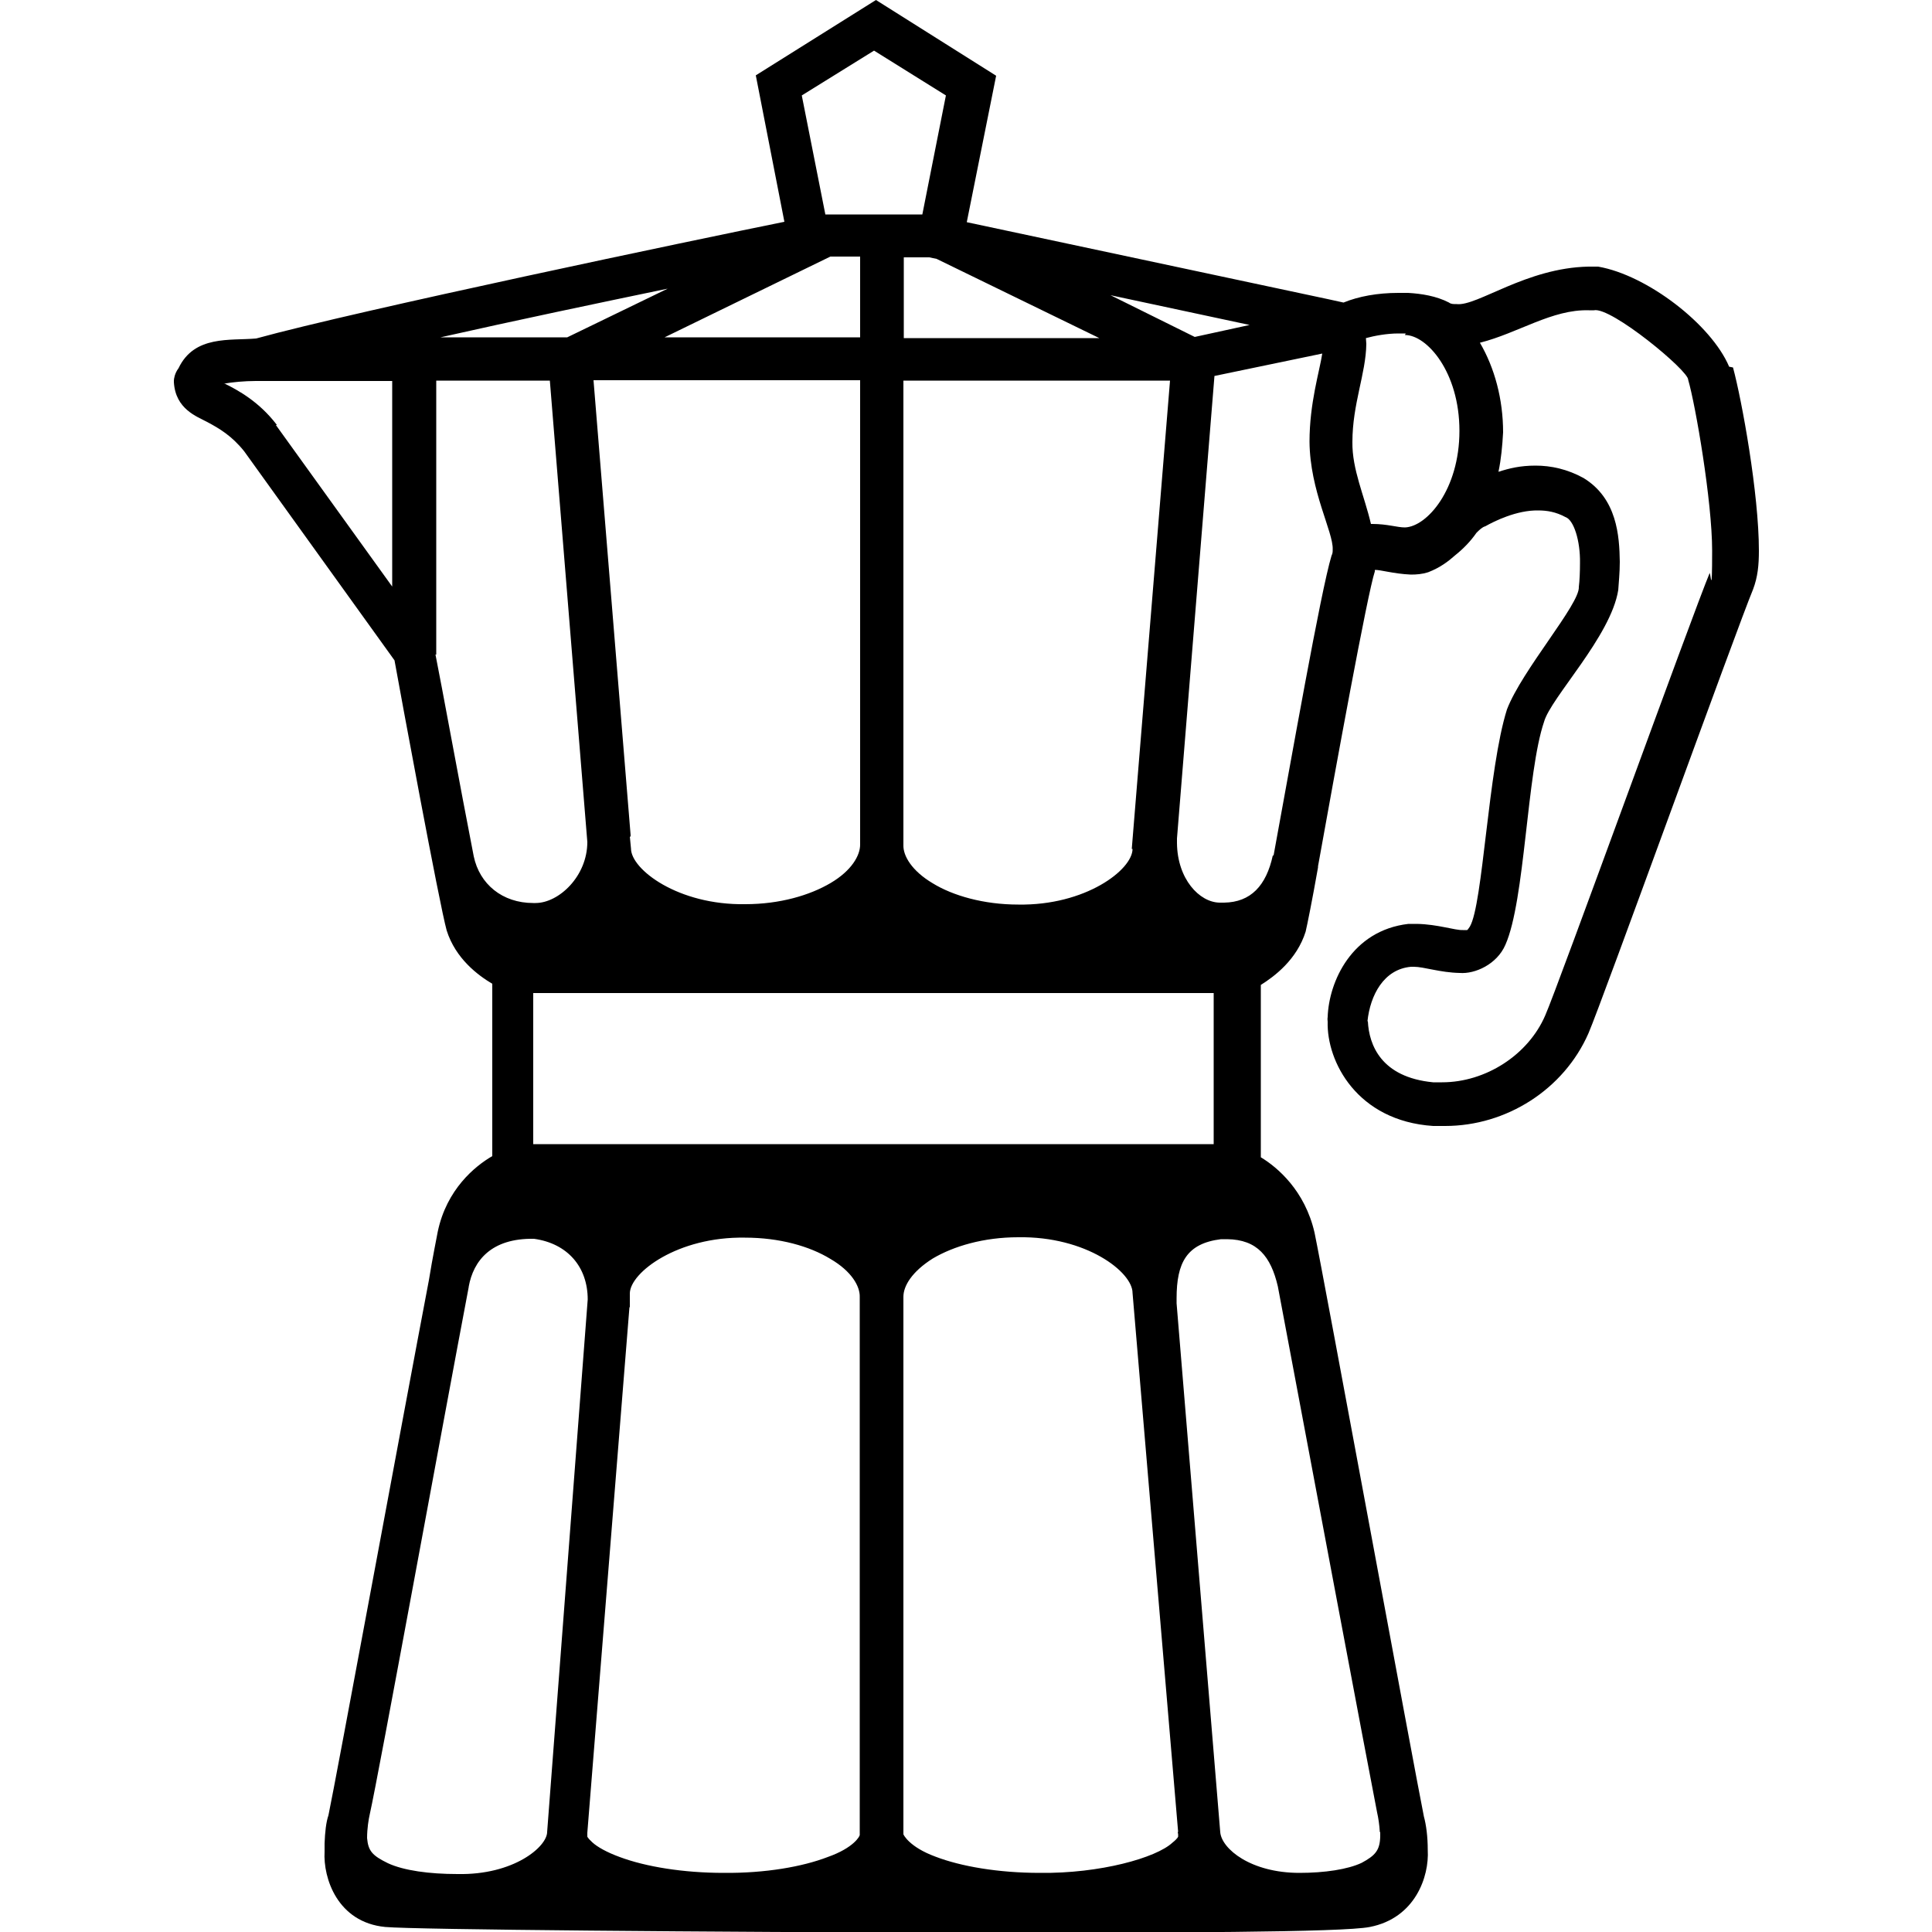
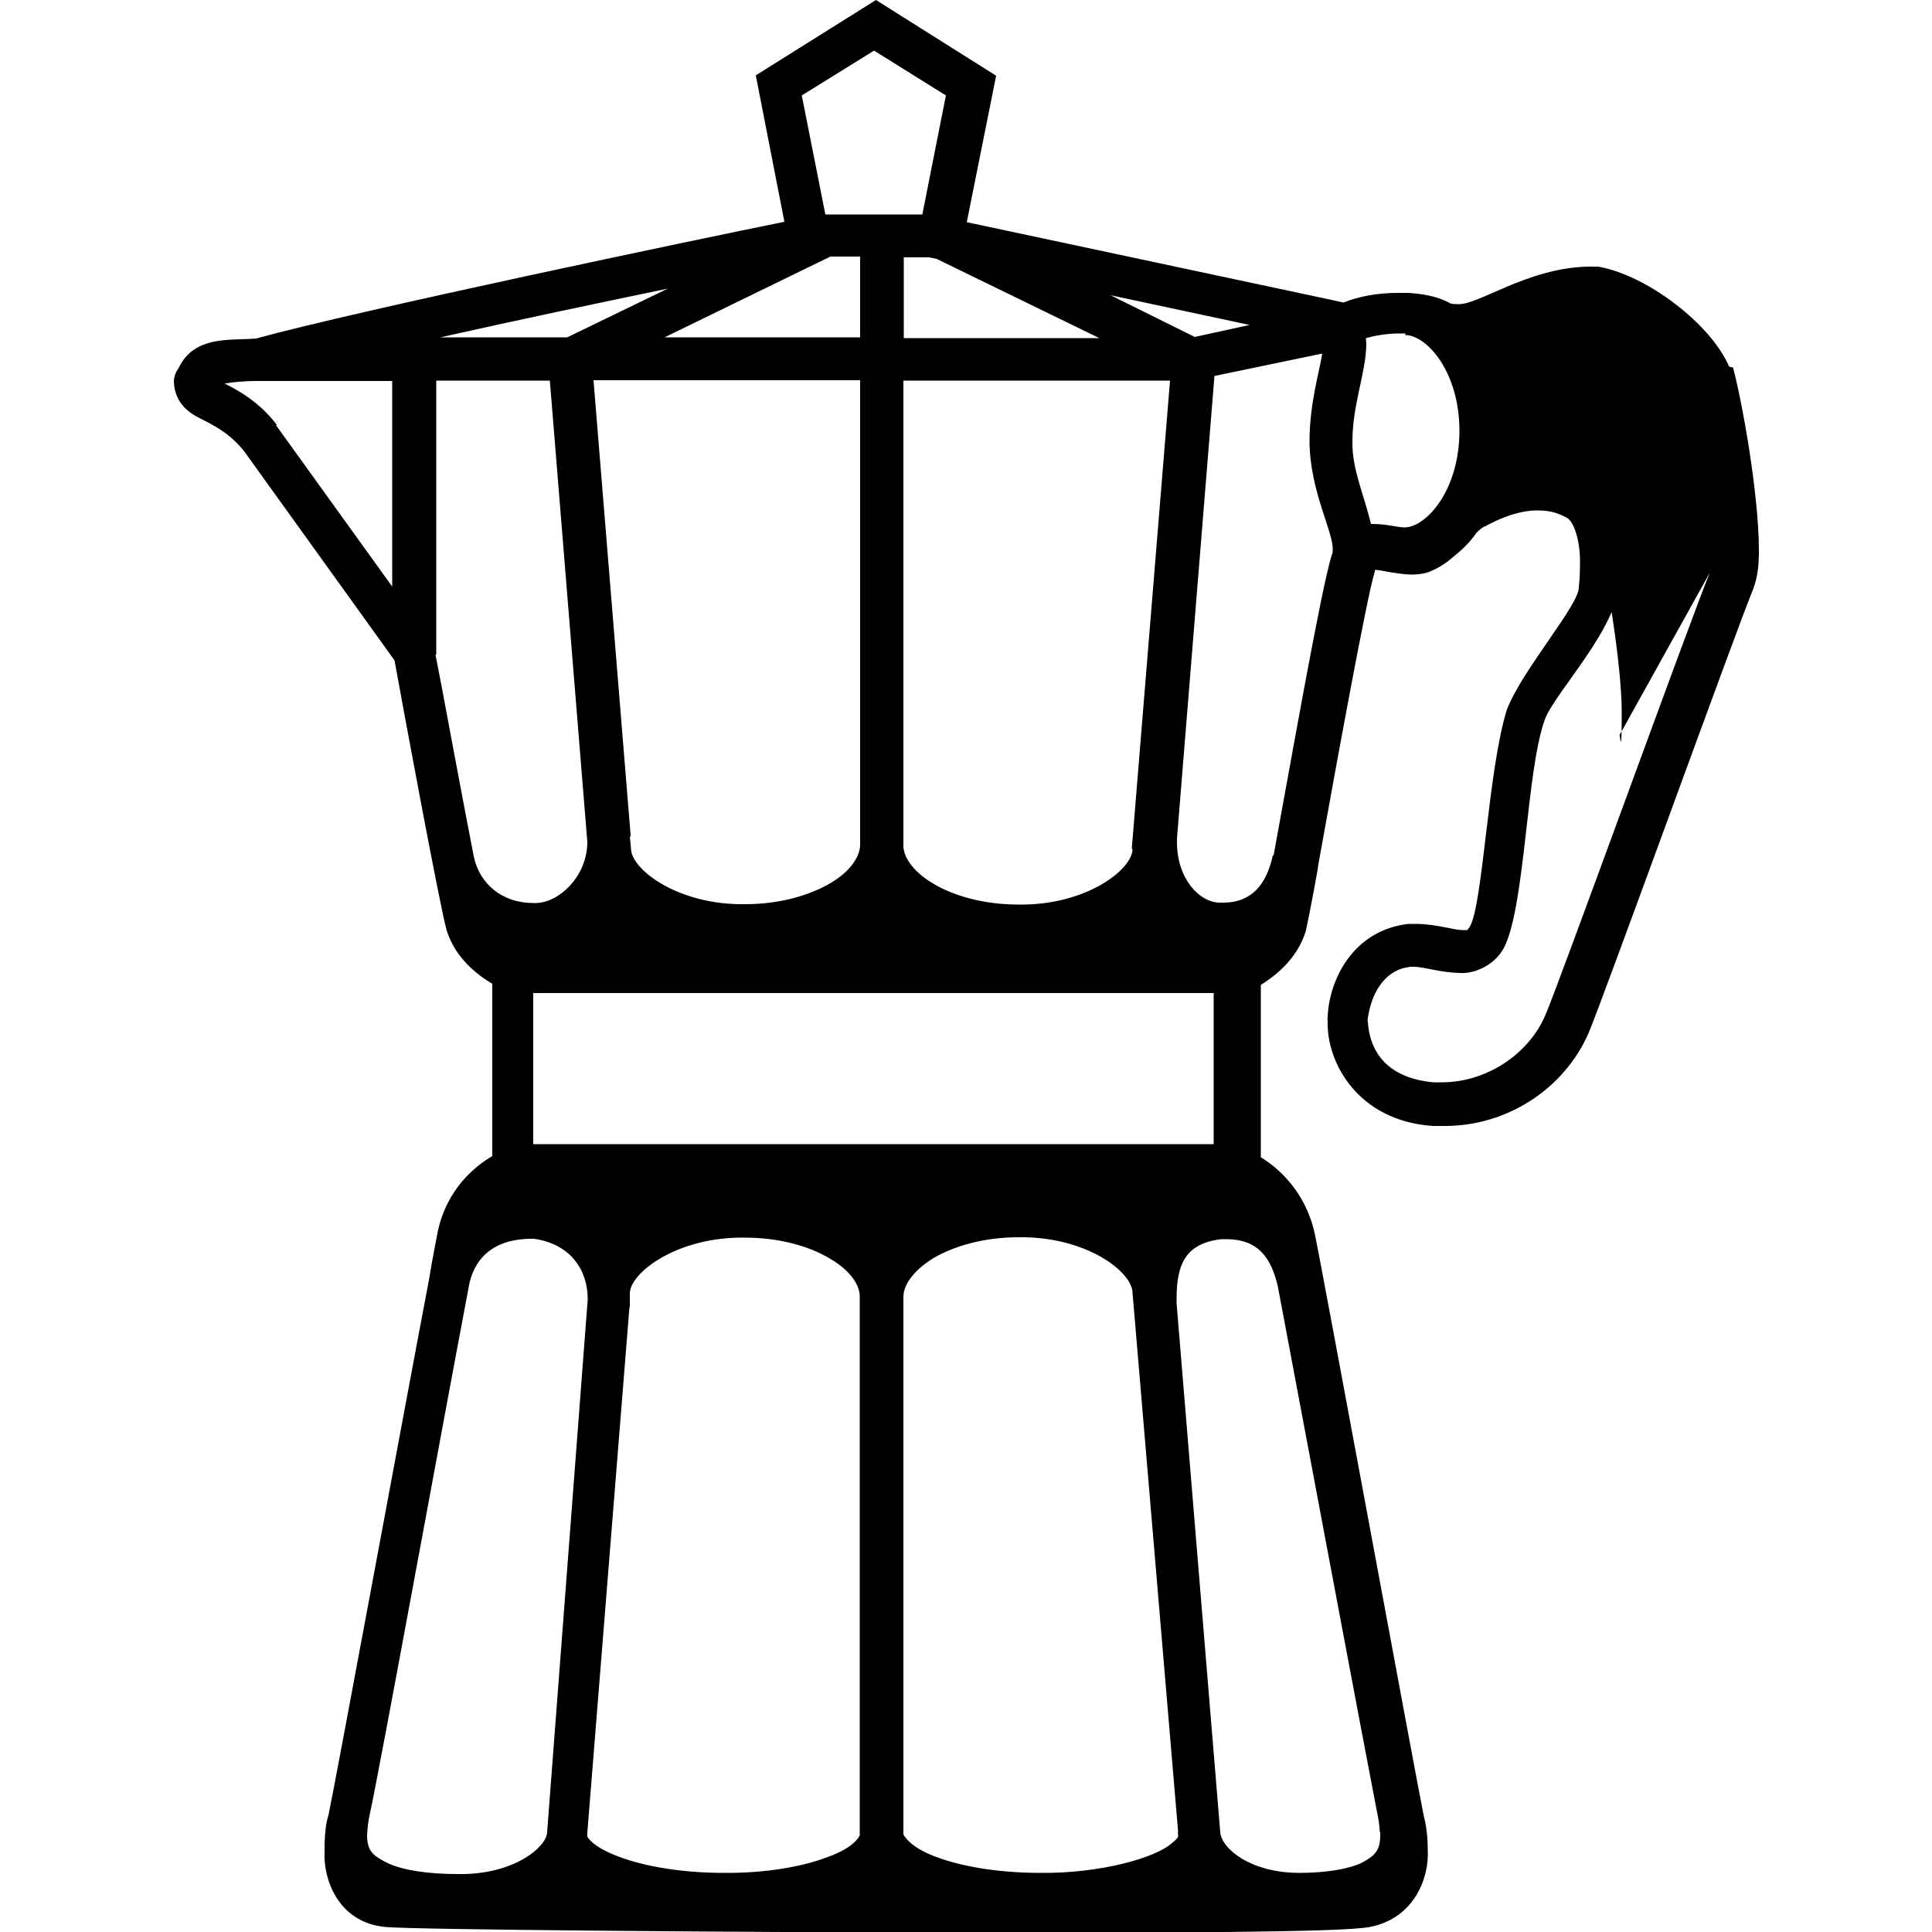
<svg xmlns="http://www.w3.org/2000/svg" id="Livello_1" version="1.1" viewBox="0 0 500 500">
-   <path d="M447.5,94.9c-4.6-10.9-21.2-23.7-33.9-25.9-.6,0-1.6,0-2.5,0-16.1.3-28.8,10.3-34.1,9.7-.9,0-1.5,0-2-.4-3.3-1.7-7.1-2.3-10.6-2.5h-2.5c-5.4,0-10.3.9-14.2,2.5l-4.1-.9h0l-93.4-19.9,7.6-37.9L226.7,0l-31.1,19.5,7.4,37.9c-22.8,4.6-110.6,23-136.7,30.2-6.8.6-16-.9-20.1,7.7-1,1.3-1.2,2.8-1.2,3.2v.4c.4,7,6,8.9,8.6,10.3,3.2,1.7,6.4,3.6,9.6,7.6l38.9,54.1c1.6,8.9,11.6,63.1,13.5,69.9,2.3,7.3,8.1,11.6,11.8,13.8v44.6c-4.5,2.6-11.8,8.6-14.1,19.5-.3,1.7-1.3,6.4-2.3,12.6h0c-6.7,35.2-24,129-26,138.5-.6,1.7-.9,4.4-1,7.3v1.5h0v.6c-.4,6.8,3.3,18.3,15.7,19.5,8,.7,83.1,1.3,150.2,1.5,52.5,0,97.6-.1,104.6-1.5,11.8-2.3,15.4-13.1,15-19.9,0-3.5-.4-6.5-1-8.7-2.3-11.3-26-140.1-28.3-151.1-2.5-10.9-9.6-16.9-13.9-19.5v-44.6c3.5-2.2,9.3-6.5,11.6-13.8.4-1.7,1.7-8.1,3.2-16.6v-.3h0c4.6-25.6,12.8-70.6,14.7-76.3h0v-.4c1.3-.1,4.8,1,9.3,1.2,1.5,0,2.9-.1,4.5-.6,3.1-1.2,5.2-2.8,7-4.4,2-1.6,3.9-3.5,5.5-5.8.7-.7,1.5-1.5,2.3-1.7,2.3-1.3,8.1-4.2,13.7-4.1,2.3,0,4.6.4,7,1.7,2.2.7,3.9,6.2,3.8,11.9,0,2.3-.1,4.6-.3,6.2.3,4.4-14.7,21.5-18.6,31.7-4.9,15.5-6.2,50.4-9.6,56.2-.7,1-.6.9-.9.9h-.9c-2,.1-6.5-1.5-11.9-1.6h-2.2c-14.7,1.7-20.6,15-20.9,24.1-.1.6,0,1,0,1.2-.3,10.3,7.6,25.7,27.3,27h3.1c15.8,0,30.7-9.4,37.1-24,3.5-8.1,38.5-105.1,42.6-114.9,1.2-3.2,1.5-6.2,1.5-10,0-14.7-4.4-38.9-6.7-47.4M363.6,86.7c5.7,0,14.1,9.6,14.1,24.8s-8.4,24.8-14.1,25h0c-2,0-4.6-.9-8.4-.9h-.4c-1.7-7.3-4.9-14.1-4.8-21.2,0-9.9,3.5-17.7,3.6-25.4,0-.4-.1-1-.1-1.5,2.2-.6,5.4-1.2,8.4-1.2s1.3,0,1.9,0M309.2,87.2l-21.8-10.8,36,7.7-14.2,3.1h0ZM163,338.3h0v-3.6c.1-5.4,12.4-14.7,29.8-14.4,8.9,0,16.7,2.2,22.1,5.5,5.5,3.2,7.7,7.1,7.6,9.9v139.2c0,.3-1.5,3.3-8.3,5.7-6.5,2.5-16.1,4.2-26.9,4.1-10.5,0-20.2-1.6-26.9-4.1-3.3-1.2-5.8-2.6-7.1-3.8-1.3-1.2-1.3-1.5-1.3-1.5v-1h0l10.9-136h.1,0ZM304.9,474.9v.4s0,.4-1.5,1.6c-4.2,3.9-18.7,8-34.3,7.8-10.8,0-20.5-1.7-27-4.2-6.8-2.5-8.3-5.7-8.3-5.8h0v-139.1h0c0-2.8,2.2-6.5,7.6-9.9,5.4-3.2,13.2-5.5,22.1-5.5,17.6-.3,29.6,9,29.6,14.4l11.8,139.5h-.1c0,.3.1.4.1.7M240.5,66.6l1.9.4,42.1,20.5h-50.6v-20.9h6.7-.1,0ZM163.2,216.5v-.4h0l-9.6-117.7h69v120.2h0c0,2.8-2.2,6.7-7.6,9.9-5.4,3.2-13.2,5.5-22.1,5.5-17.4.3-29.6-9-29.6-14.4l-.3-3.1h.2ZM222.6,87.3h-50.6l42.9-20.9h7.7v20.9h0ZM146.8,87.3h-32.8c19.5-4.4,41-8.9,58.8-12.6l-26,12.6ZM112.9,169.4v-70.9h29.4l9.7,119.4h0c0,8.9-7.4,15.8-13.4,15.8h-.6c-8,0-13.9-4.9-15.4-12.1h0c-3.5-17.9-8.4-44.8-9.9-52.2h.2ZM138,257h176.1v39.1h-176.1v-39.1h0ZM293.1,219.7c0,5.4-12.2,14.7-29.6,14.4-8.9,0-16.9-2.3-22.1-5.5-5.4-3.2-7.7-7.1-7.6-9.9v-120.2h69l-9.9,121.2h.2ZM226.2,13.1l18.6,11.6-6.1,30.8h-25.1l-6.1-30.8,18.7-11.6h0ZM71.6,109.9c-4.6-6-10-8.9-13.4-10.6,0,0-.3,0-.3,0,2.2-.4,5.4-.7,8.3-.7h35.3v53.2l-30.1-41.8h.2ZM121.3,333c1.2-6.7,5.8-12.6,16.9-12.4h0c8.7,1.2,13.9,7.3,13.9,15.7l-10.5,137.8c0,3.8-8.6,11.2-23.2,10.9-7.3,0-13.9-.9-18-2.8-4.1-2-5.1-3.2-5.4-6.5,0-2.5.4-4.9.7-6.2,2.3-10.2,19-101.7,25.6-136.4M357.2,474.1h0v1.2c-.1,3.6-1.3,4.9-4.8,6.8-3.6,1.7-9.6,2.6-16.1,2.6-12.6,0-20.1-6.2-20.5-10.5l-11.3-136.9h0v-1.3c0-9.2,2.6-14.2,11.5-15.3h1.6c7.8.1,11.3,4.5,13.1,12.2h0c6.5,34.6,23.7,126.1,25.7,136.2.3,1.3.6,3.2.7,5.1M329.4,221.4h0c-1.7,7.8-5.7,12.1-12.6,12.2h-1.2c-5.2-.1-10.9-6.1-11-15.4v-1.2h0l9.7-119.7,27.9-5.8c-.7,4.6-3.3,12.8-3.3,22.8.1,12.8,6.2,23.4,6,27.9,0,.6,0,1-.3,1.6h0c-2.8,9.2-10.5,53.2-15,77.6M442.5,148.2c-4.4,10.5-39.4,107.4-42.6,114.6-4.4,10.2-15.4,17.3-26.7,17.3h-2.3c-13.5-1.3-16.6-9.7-16.9-15.8h-.1c.7-6.7,4.2-13.5,11.3-14.1h.7c2.6,0,6.8,1.5,11.9,1.6,3.9.3,9.6-2.2,11.8-7.3,5.1-11.5,5.5-44.5,10-57.7,1.7-6.2,17.3-22.1,19.2-34.1.1-1.7.4-4.4.4-7.3-.1-6.7-.7-16.4-9.4-21.7-4.2-2.3-8.4-3.2-12.4-3.2s-6.8.7-9.6,1.6c.7-3.3,1-6.7,1.2-10.2,0-8.6-2.2-16.7-6-23.2,9.9-2.5,18.7-8.7,28.2-8.4h1.3c4.4-1,24.6,15.7,24.4,18,1.9,6.5,6.2,31.5,6.2,44.2s-.4,5.7-.6,6" />
+   <path d="M447.5,94.9c-4.6-10.9-21.2-23.7-33.9-25.9-.6,0-1.6,0-2.5,0-16.1.3-28.8,10.3-34.1,9.7-.9,0-1.5,0-2-.4-3.3-1.7-7.1-2.3-10.6-2.5h-2.5c-5.4,0-10.3.9-14.2,2.5l-4.1-.9h0l-93.4-19.9,7.6-37.9L226.7,0l-31.1,19.5,7.4,37.9c-22.8,4.6-110.6,23-136.7,30.2-6.8.6-16-.9-20.1,7.7-1,1.3-1.2,2.8-1.2,3.2v.4c.4,7,6,8.9,8.6,10.3,3.2,1.7,6.4,3.6,9.6,7.6l38.9,54.1c1.6,8.9,11.6,63.1,13.5,69.9,2.3,7.3,8.1,11.6,11.8,13.8v44.6c-4.5,2.6-11.8,8.6-14.1,19.5-.3,1.7-1.3,6.4-2.3,12.6h0c-6.7,35.2-24,129-26,138.5-.6,1.7-.9,4.4-1,7.3v1.5h0v.6c-.4,6.8,3.3,18.3,15.7,19.5,8,.7,83.1,1.3,150.2,1.5,52.5,0,97.6-.1,104.6-1.5,11.8-2.3,15.4-13.1,15-19.9,0-3.5-.4-6.5-1-8.7-2.3-11.3-26-140.1-28.3-151.1-2.5-10.9-9.6-16.9-13.9-19.5v-44.6c3.5-2.2,9.3-6.5,11.6-13.8.4-1.7,1.7-8.1,3.2-16.6v-.3h0c4.6-25.6,12.8-70.6,14.7-76.3h0v-.4c1.3-.1,4.8,1,9.3,1.2,1.5,0,2.9-.1,4.5-.6,3.1-1.2,5.2-2.8,7-4.4,2-1.6,3.9-3.5,5.5-5.8.7-.7,1.5-1.5,2.3-1.7,2.3-1.3,8.1-4.2,13.7-4.1,2.3,0,4.6.4,7,1.7,2.2.7,3.9,6.2,3.8,11.9,0,2.3-.1,4.6-.3,6.2.3,4.4-14.7,21.5-18.6,31.7-4.9,15.5-6.2,50.4-9.6,56.2-.7,1-.6.9-.9.9h-.9c-2,.1-6.5-1.5-11.9-1.6h-2.2c-14.7,1.7-20.6,15-20.9,24.1-.1.6,0,1,0,1.2-.3,10.3,7.6,25.7,27.3,27h3.1c15.8,0,30.7-9.4,37.1-24,3.5-8.1,38.5-105.1,42.6-114.9,1.2-3.2,1.5-6.2,1.5-10,0-14.7-4.4-38.9-6.7-47.4M363.6,86.7c5.7,0,14.1,9.6,14.1,24.8s-8.4,24.8-14.1,25h0c-2,0-4.6-.9-8.4-.9h-.4c-1.7-7.3-4.9-14.1-4.8-21.2,0-9.9,3.5-17.7,3.6-25.4,0-.4-.1-1-.1-1.5,2.2-.6,5.4-1.2,8.4-1.2s1.3,0,1.9,0M309.2,87.2l-21.8-10.8,36,7.7-14.2,3.1h0ZM163,338.3h0v-3.6c.1-5.4,12.4-14.7,29.8-14.4,8.9,0,16.7,2.2,22.1,5.5,5.5,3.2,7.7,7.1,7.6,9.9v139.2c0,.3-1.5,3.3-8.3,5.7-6.5,2.5-16.1,4.2-26.9,4.1-10.5,0-20.2-1.6-26.9-4.1-3.3-1.2-5.8-2.6-7.1-3.8-1.3-1.2-1.3-1.5-1.3-1.5v-1h0l10.9-136h.1,0ZM304.9,474.9v.4s0,.4-1.5,1.6c-4.2,3.9-18.7,8-34.3,7.8-10.8,0-20.5-1.7-27-4.2-6.8-2.5-8.3-5.7-8.3-5.8h0v-139.1h0c0-2.8,2.2-6.5,7.6-9.9,5.4-3.2,13.2-5.5,22.1-5.5,17.6-.3,29.6,9,29.6,14.4l11.8,139.5h-.1c0,.3.1.4.1.7M240.5,66.6l1.9.4,42.1,20.5h-50.6v-20.9h6.7-.1,0ZM163.2,216.5v-.4h0l-9.6-117.7h69v120.2h0c0,2.8-2.2,6.7-7.6,9.9-5.4,3.2-13.2,5.5-22.1,5.5-17.4.3-29.6-9-29.6-14.4l-.3-3.1h.2ZM222.6,87.3h-50.6l42.9-20.9h7.7v20.9h0ZM146.8,87.3h-32.8c19.5-4.4,41-8.9,58.8-12.6l-26,12.6ZM112.9,169.4v-70.9h29.4l9.7,119.4h0c0,8.9-7.4,15.8-13.4,15.8h-.6c-8,0-13.9-4.9-15.4-12.1h0c-3.5-17.9-8.4-44.8-9.9-52.2h.2ZM138,257h176.1v39.1h-176.1v-39.1h0ZM293.1,219.7c0,5.4-12.2,14.7-29.6,14.4-8.9,0-16.9-2.3-22.1-5.5-5.4-3.2-7.7-7.1-7.6-9.9v-120.2h69l-9.9,121.2h.2ZM226.2,13.1l18.6,11.6-6.1,30.8h-25.1l-6.1-30.8,18.7-11.6h0ZM71.6,109.9c-4.6-6-10-8.9-13.4-10.6,0,0-.3,0-.3,0,2.2-.4,5.4-.7,8.3-.7h35.3v53.2l-30.1-41.8h.2ZM121.3,333c1.2-6.7,5.8-12.6,16.9-12.4h0c8.7,1.2,13.9,7.3,13.9,15.7l-10.5,137.8c0,3.8-8.6,11.2-23.2,10.9-7.3,0-13.9-.9-18-2.8-4.1-2-5.1-3.2-5.4-6.5,0-2.5.4-4.9.7-6.2,2.3-10.2,19-101.7,25.6-136.4M357.2,474.1h0v1.2c-.1,3.6-1.3,4.9-4.8,6.8-3.6,1.7-9.6,2.6-16.1,2.6-12.6,0-20.1-6.2-20.5-10.5l-11.3-136.9h0v-1.3c0-9.2,2.6-14.2,11.5-15.3h1.6c7.8.1,11.3,4.5,13.1,12.2h0c6.5,34.6,23.7,126.1,25.7,136.2.3,1.3.6,3.2.7,5.1M329.4,221.4h0c-1.7,7.8-5.7,12.1-12.6,12.2h-1.2c-5.2-.1-10.9-6.1-11-15.4v-1.2h0l9.7-119.7,27.9-5.8c-.7,4.6-3.3,12.8-3.3,22.8.1,12.8,6.2,23.4,6,27.9,0,.6,0,1-.3,1.6h0c-2.8,9.2-10.5,53.2-15,77.6M442.5,148.2c-4.4,10.5-39.4,107.4-42.6,114.6-4.4,10.2-15.4,17.3-26.7,17.3h-2.3c-13.5-1.3-16.6-9.7-16.9-15.8h-.1c.7-6.7,4.2-13.5,11.3-14.1h.7c2.6,0,6.8,1.5,11.9,1.6,3.9.3,9.6-2.2,11.8-7.3,5.1-11.5,5.5-44.5,10-57.7,1.7-6.2,17.3-22.1,19.2-34.1.1-1.7.4-4.4.4-7.3-.1-6.7-.7-16.4-9.4-21.7-4.2-2.3-8.4-3.2-12.4-3.2s-6.8.7-9.6,1.6h1.3c4.4-1,24.6,15.7,24.4,18,1.9,6.5,6.2,31.5,6.2,44.2s-.4,5.7-.6,6" />
</svg>